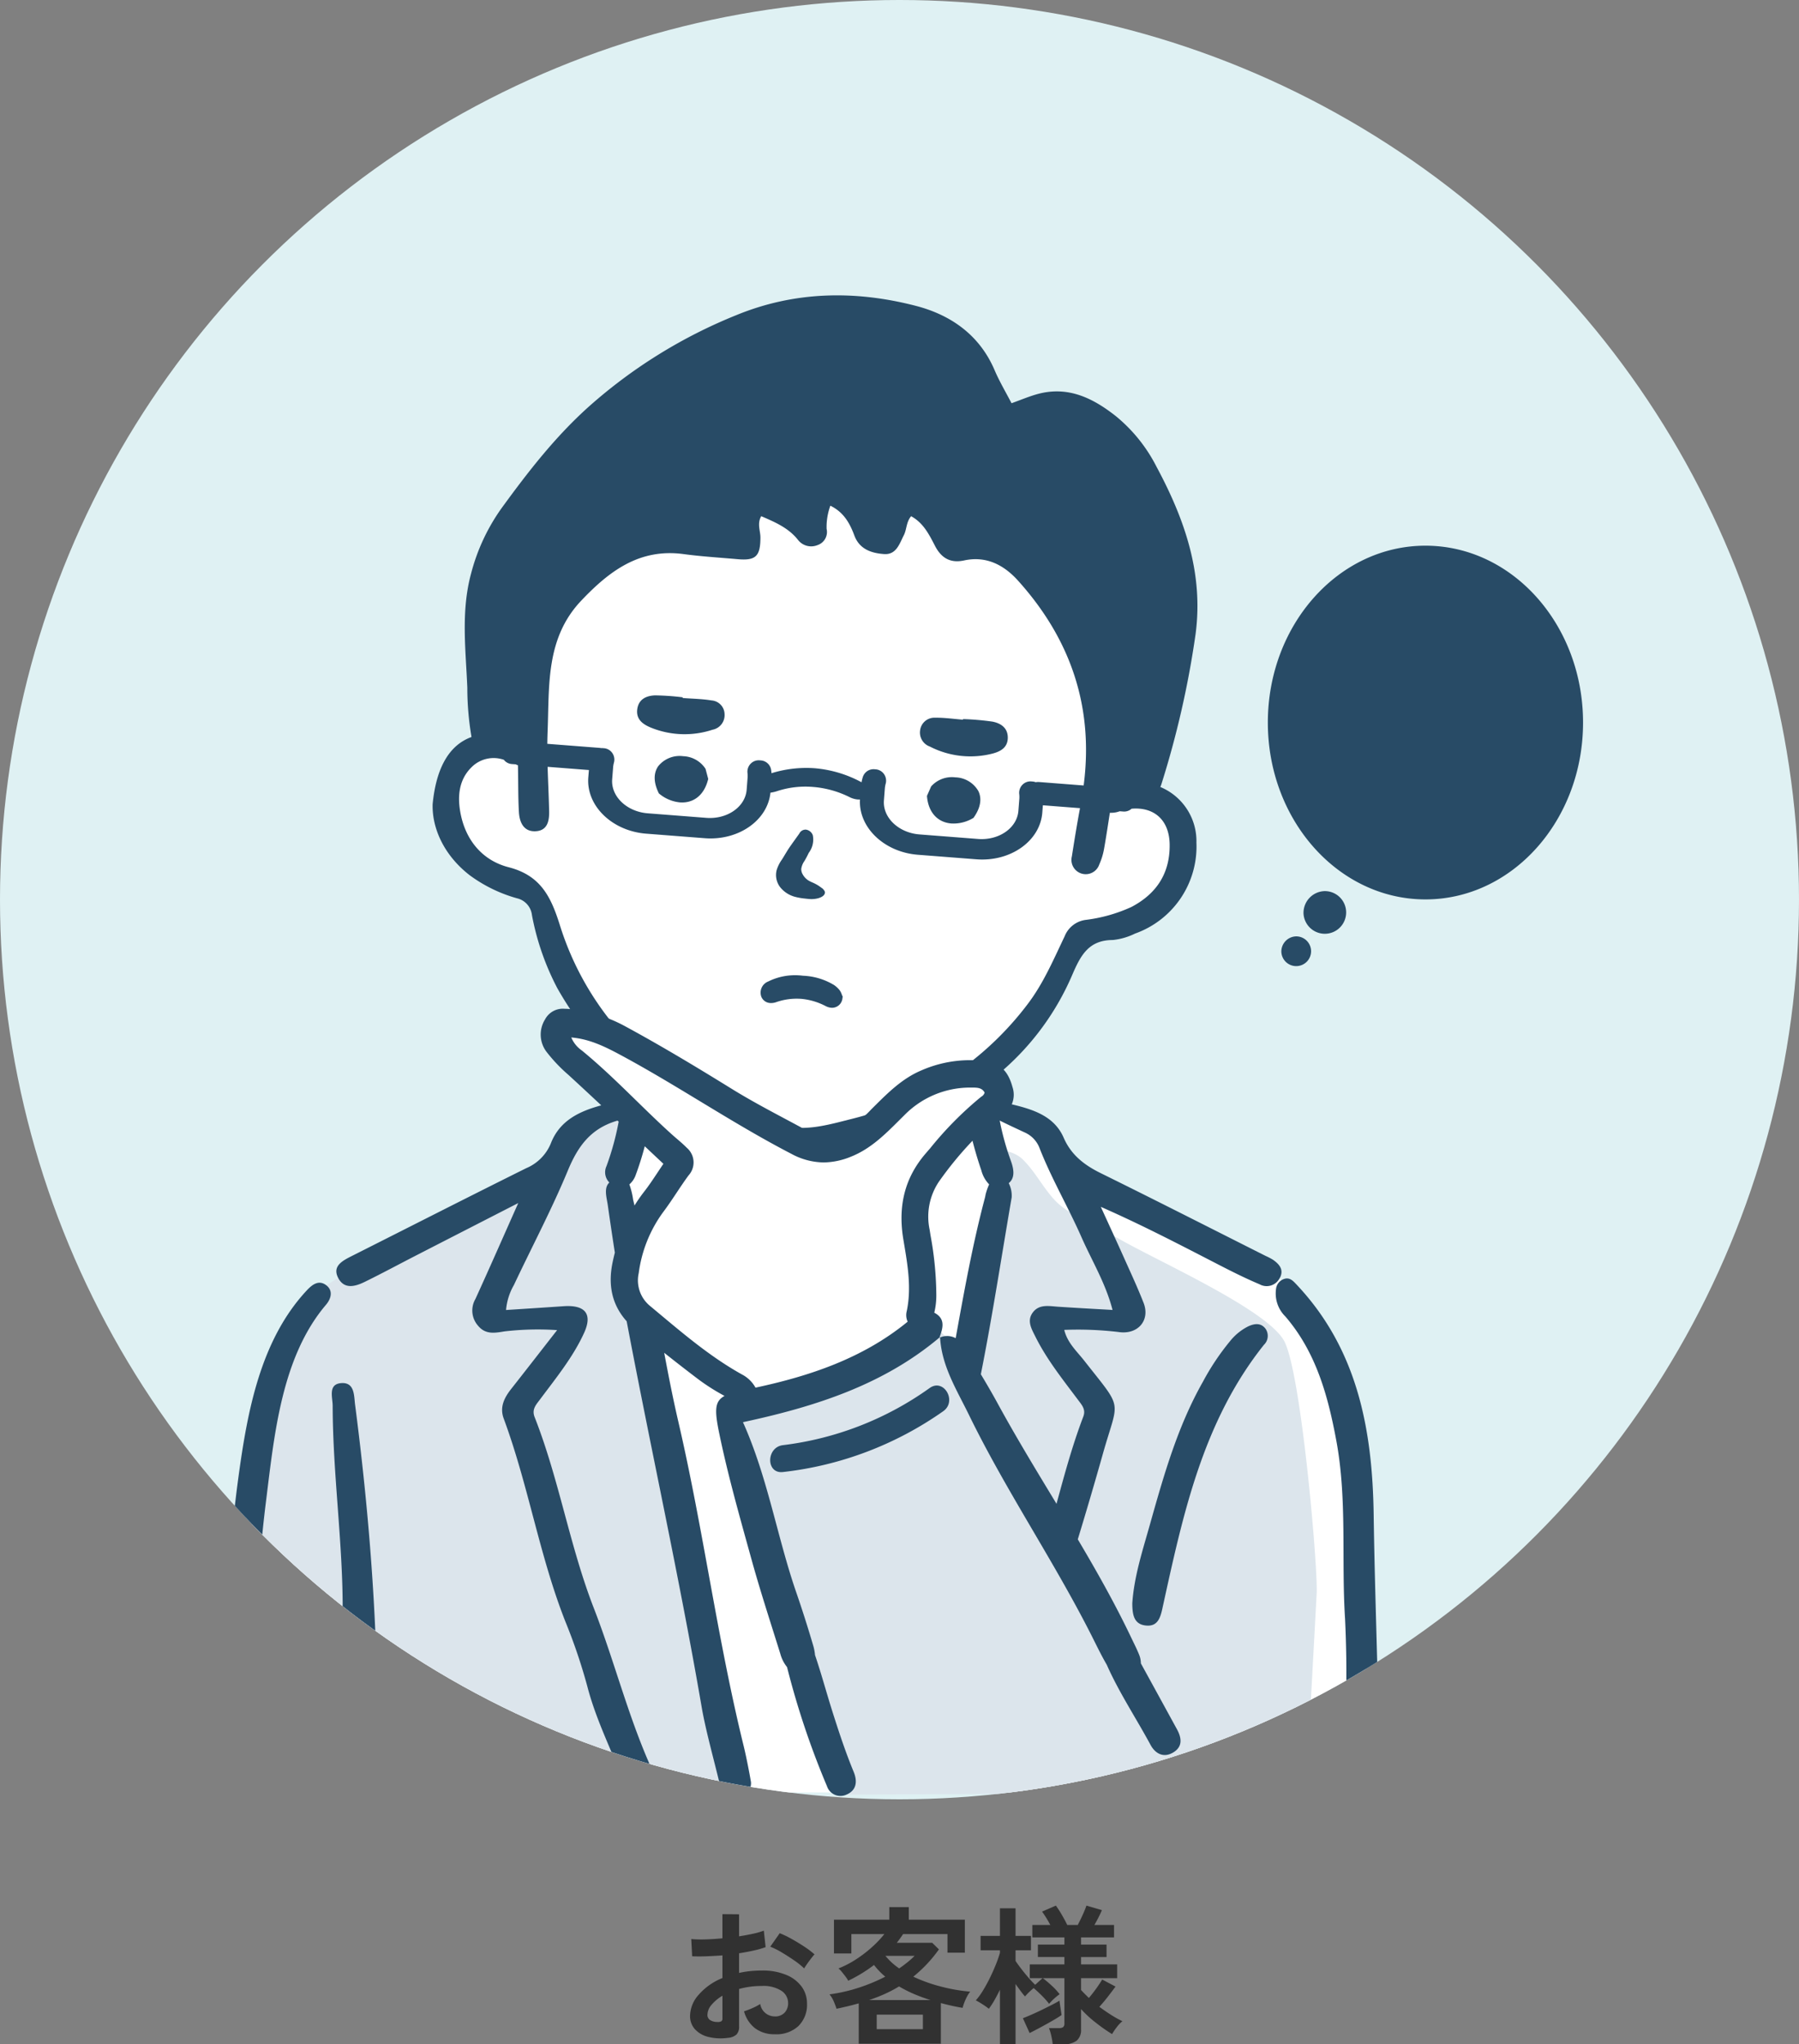
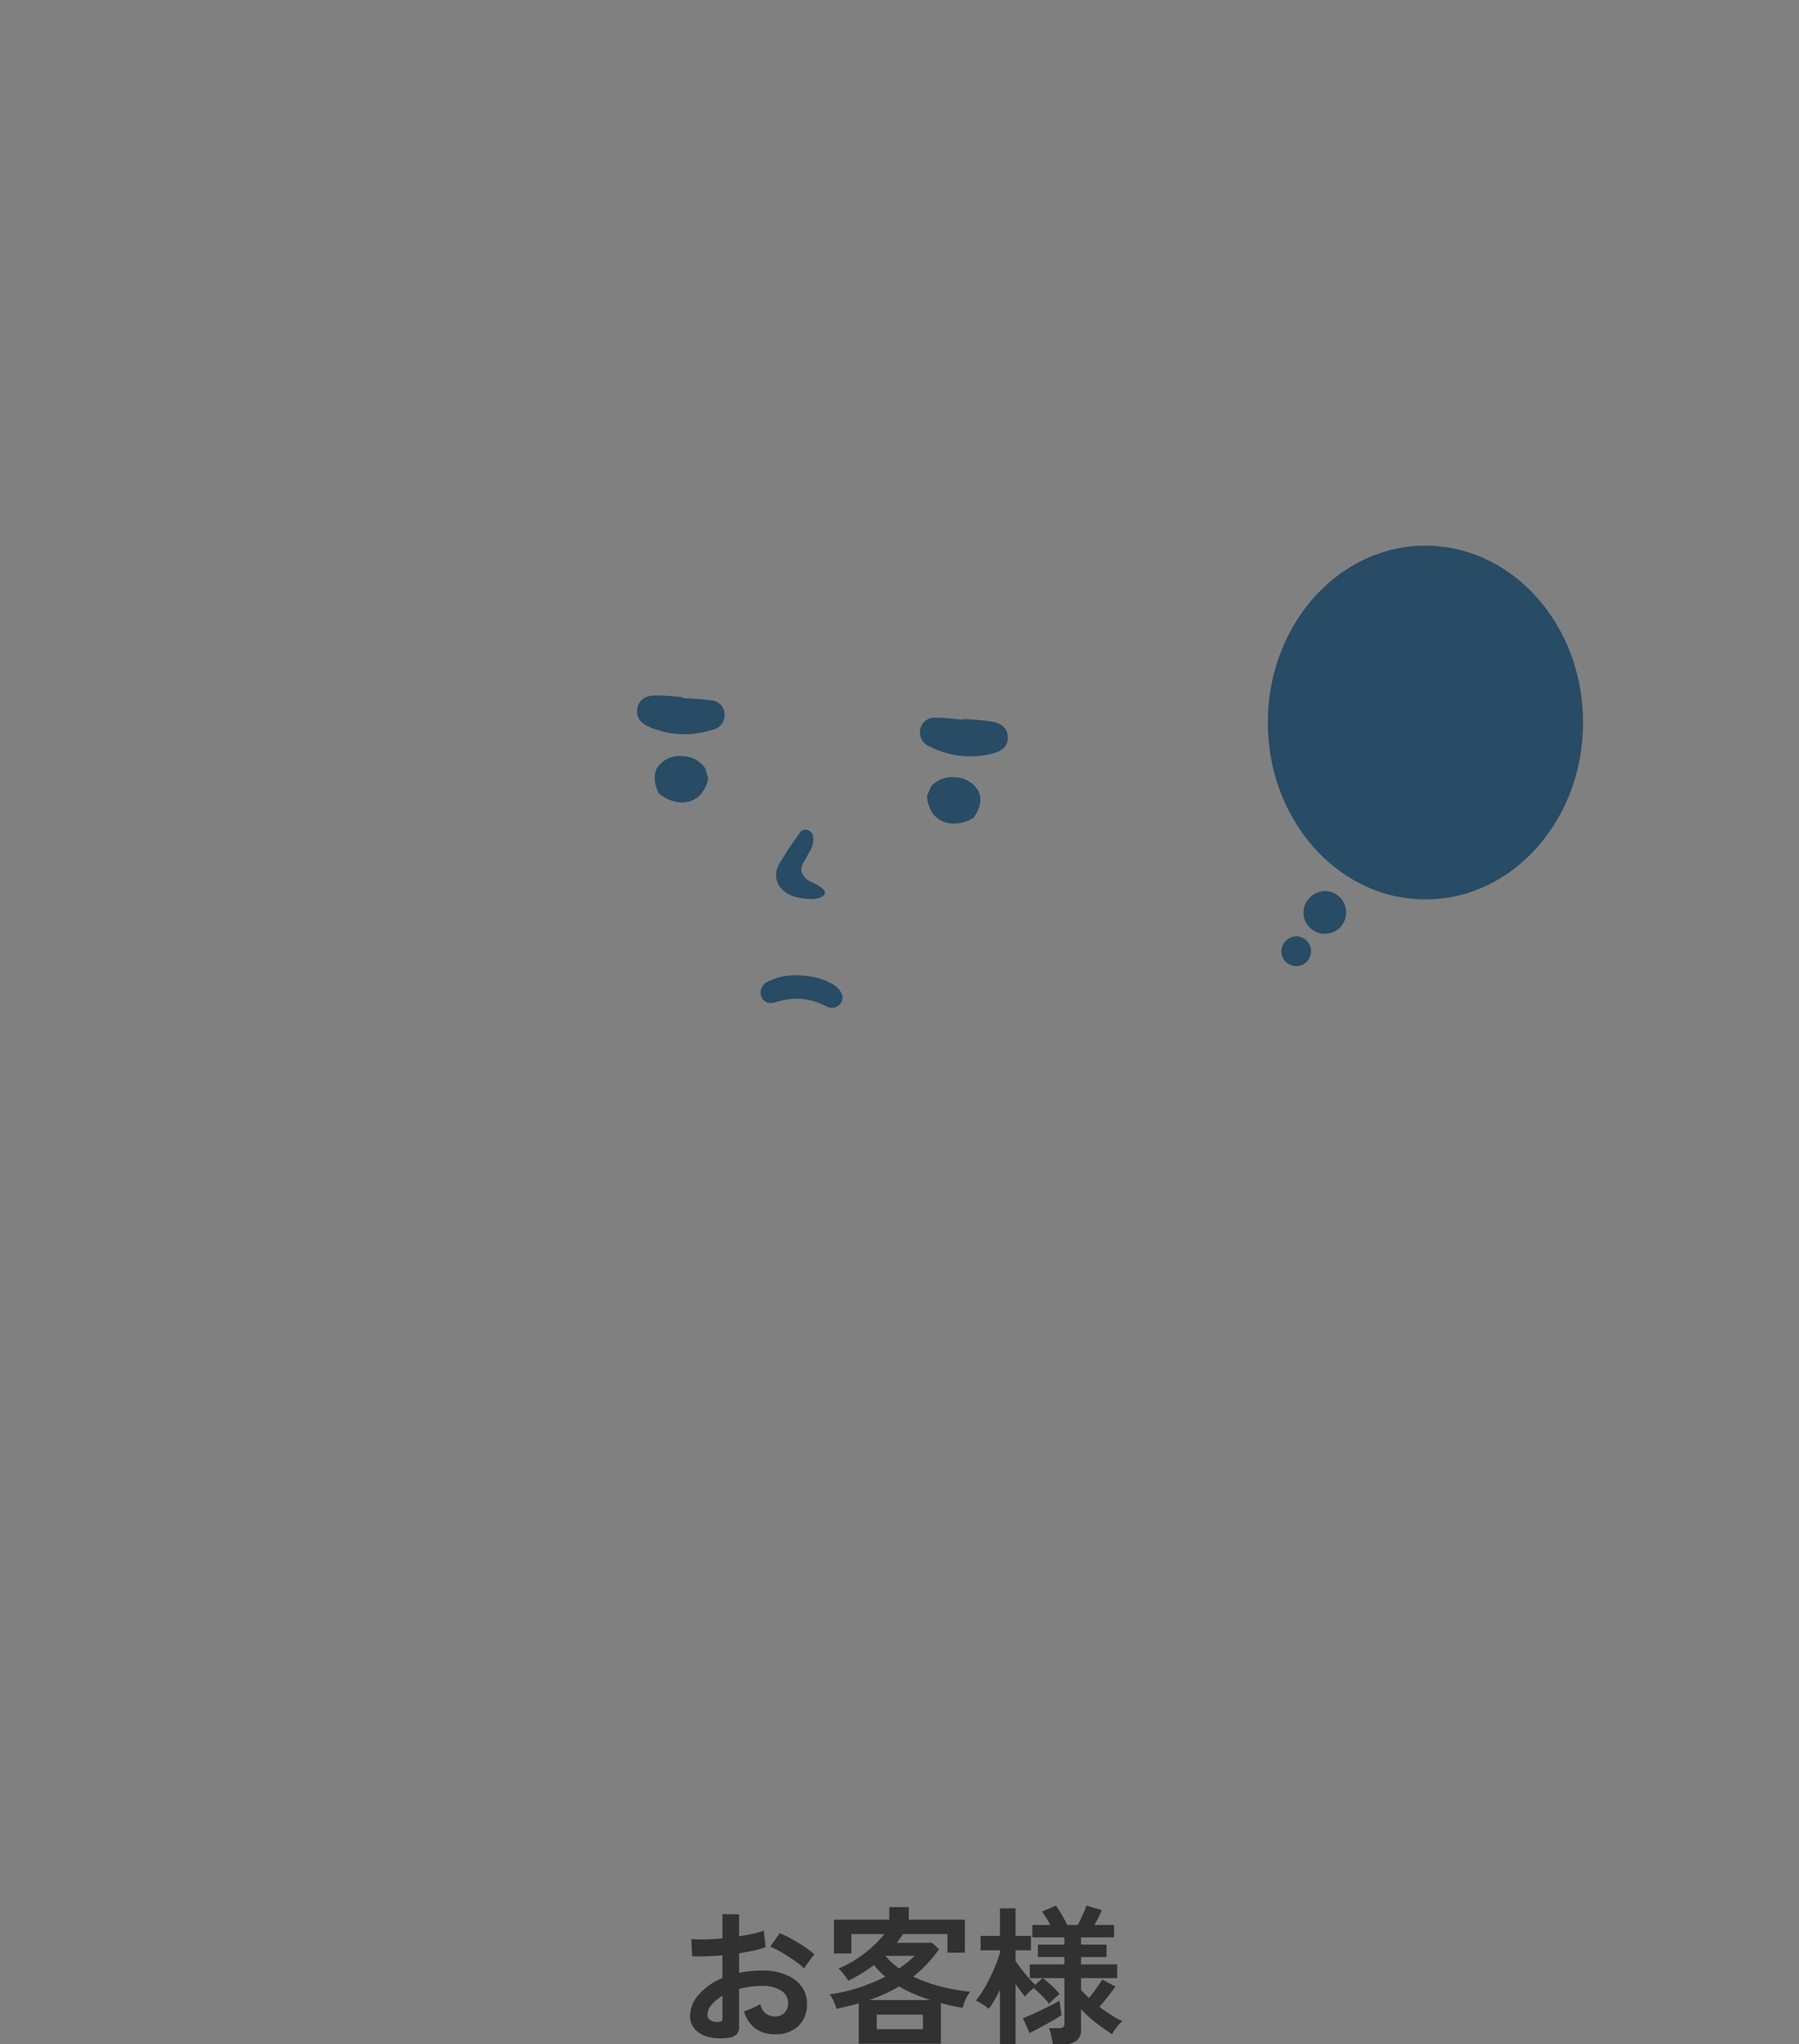
<svg xmlns="http://www.w3.org/2000/svg" width="300" height="340.85">
  <rect width="100%" height="100%" fill="#808080" stroke="none" />
  <defs>
    <clipPath id="a">
      <circle cx="150" cy="150" r="150" transform="translate(360 5477)" fill="#dff1f3" />
    </clipPath>
  </defs>
  <g transform="translate(-400 -5923)">
    <path d="M521.375 6262.775a8.544 8.544 0 0 1-3.275-.162 4.449 4.449 0 0 1-2.225-1.288 3.262 3.262 0 0 1-.8-2.25 5.407 5.407 0 0 1 1.438-3.488 10.345 10.345 0 0 1 3.962-2.787v-3.775q-1.375.1-2.663.15t-2.388 0l-.15-2.875a18.038 18.038 0 0 0 2.325.063q1.375-.037 2.875-.187v-4.026l2.775.025v3.675q1.25-.2 2.338-.437a12.006 12.006 0 0 0 1.787-.513l.3 2.75a15.013 15.013 0 0 1-2.025.575q-1.15.25-2.4.45v3.275a15.44 15.44 0 0 1 1.825-.3 18.869 18.869 0 0 1 1.975-.1 10.181 10.181 0 0 1 4.088.738 5.963 5.963 0 0 1 2.563 1.974 4.713 4.713 0 0 1 .875 2.787 4.953 4.953 0 0 1-1.45 3.775 5.387 5.387 0 0 1-3.925 1.351 5.325 5.325 0 0 1-3.237-.963 5.32 5.32 0 0 1-1.888-2.862 13.04 13.04 0 0 0 1.4-.537 8.2 8.2 0 0 0 1.3-.687 2.448 2.448 0 0 0 2.4 2.075 2.14 2.14 0 0 0 1.675-.637 2.282 2.282 0 0 0 .575-1.588 2.446 2.446 0 0 0-1.1-2.037 5.535 5.535 0 0 0-3.3-.813 13.864 13.864 0 0 0-3.775.5v6.224a1.894 1.894 0 0 1-.425 1.363 2.4 2.4 0 0 1-1.45.562ZM534.1 6251.2a12.063 12.063 0 0 0-1.625-1.312q-1.025-.712-2.1-1.35a12.888 12.888 0 0 0-1.925-.962l1.575-2.25a16.031 16.031 0 0 1 1.975.95q1.075.6 2.1 1.275a14.938 14.938 0 0 1 1.725 1.3q-.25.275-.613.75t-.675.925q-.312.449-.437.674Zm-14.525 8.925a1.283 1.283 0 0 0 .688-.1.478.478 0 0 0 .212-.45v-3.825a7.087 7.087 0 0 0-1.825 1.525 2.609 2.609 0 0 0-.675 1.65 1 1 0 0 0 .425.875 2.137 2.137 0 0 0 1.175.325Zm23.625 3.625v-6.725q-.875.25-1.812.475t-1.888.425q-.175-.55-.462-1.225a4.555 4.555 0 0 0-.713-1.175 27.242 27.242 0 0 0 4.838-1.1 29.445 29.445 0 0 0 4.463-1.85 12.2 12.2 0 0 1-1.875-1.95 24.513 24.513 0 0 1-4.301 2.625 4.594 4.594 0 0 0-.413-.637q-.287-.387-.613-.787a4.382 4.382 0 0 0-.6-.625 16.43 16.43 0 0 0 2.963-1.538 21.036 21.036 0 0 0 2.65-2.038 17.755 17.755 0 0 0 2.037-2.15h-5.5v3.225h-2.9v-5.625h9.226v-2.1h3.25v2.1h9.35v5.5H558v-3.1h-7.4q-.25.375-.512.737t-.538.712h5.9l1.125 1.1a22.873 22.873 0 0 1-4.275 4.551 26.121 26.121 0 0 0 4.662 1.662 29.6 29.6 0 0 0 4.838.838 3.877 3.877 0 0 0-.512.762 8.562 8.562 0 0 0-.463 1.012 8.316 8.316 0 0 0-.3.925q-.9-.15-1.8-.35t-1.825-.449v6.775Zm3-2.425h7.7v-2.425h-7.7Zm-1.275-4.85h10.25a28.263 28.263 0 0 1-2.7-.987 21.483 21.483 0 0 1-2.55-1.288 21.875 21.875 0 0 1-2.4 1.263 27.6 27.6 0 0 1-2.6 1.012Zm5.025-5.275q.725-.5 1.375-1.025a15.212 15.212 0 0 0 1.2-1.075h-4.875a10.8 10.8 0 0 0 2.3 2.1Zm16.8 12.65v-9.1q-.45.925-.912 1.738a13.034 13.034 0 0 1-.938 1.437 12.013 12.013 0 0 0-1.062-.75 12.53 12.53 0 0 0-1.112-.65 11.776 11.776 0 0 0 1.2-1.65q.6-.975 1.15-2.1t.987-2.212a20.2 20.2 0 0 0 .687-1.963v-.425h-3.225v-2.4h3.225v-4.6h2.6v4.6h2.575v2.4h-2.575v1.775q.35.525.913 1.262t1.187 1.463q.625.725 1.175 1.25l1.225-1.1h-2.125v-2.3h5.775v-1.225h-4.425v-2.075h4.425v-1.2h-5.35v-2.075h3a19.394 19.394 0 0 0-1.375-2.225l2.3-1a15.963 15.963 0 0 1 1 1.55q.55.95.9 1.675h1.75q.425-.8.837-1.712t.613-1.512l2.575.75q-.225.55-.562 1.213t-.688 1.261h3.275v2.075h-5.5v1.2h4.25v2.075h-4.25v1.225h6.025v2.3h-6.025v1.975q.3.325.625.65l.675.675q.625-.725 1.225-1.563t1-1.512l2.225 1.175q-.55.75-1.287 1.7t-1.413 1.675q.95.7 1.925 1.325a17.294 17.294 0 0 0 1.925 1.075 5.558 5.558 0 0 0-.95 1 9.294 9.294 0 0 0-.775 1.15 28.5 28.5 0 0 1-2.837-2 18.349 18.349 0 0 1-2.338-2.175v3.375a2.307 2.307 0 0 1-.738 1.9 3.546 3.546 0 0 1-2.262.6h-1.725a10.669 10.669 0 0 0-.237-1.4 8.109 8.109 0 0 0-.388-1.3h1.65a1.2 1.2 0 0 0 .713-.163.769.769 0 0 0 .212-.637v-7.525h-3.6a17.194 17.194 0 0 1 1.487 1.25 10.259 10.259 0 0 1 1.313 1.425 8.053 8.053 0 0 0-.888.713 8.455 8.455 0 0 0-.862.888 14.17 14.17 0 0 0-1.213-1.363q-.712-.712-1.362-1.262-.4.325-.812.725a8.425 8.425 0 0 0-.638.675q-.325-.376-.737-.926t-.838-1.15v10.05Zm4.95-1.875-1.125-2.475q.6-.225 1.425-.588t1.725-.8q.9-.437 1.688-.838t1.263-.7q.025.225.1.737t.15 1q.075.488.1.663-.575.4-1.55.963t-2 1.112q-1.026.551-1.776.926Z" fill="#313131" />
-     <circle cx="150" cy="150" r="150" transform="translate(400 5923)" fill="#dff1f3" />
    <g transform="translate(40 446)" clip-path="url(#a)">
-       <path d="M585.539 5714.041c-2.771-8.943-5.553-22.639-16.157-25.619-7.135-2.075-20.234-10.7-24.92-12.4s-5.857-.32-7.667-4.26c-2.311-7.443-2.3-7.057-9.639-9.284-.084-2.732-.647-6.31-2.907-8.077 5.994-4.215 12.8-12.523 14.634-20.533 10.464-1.038 23.31-10.36 17.658-21.587a17.917 17.917 0 0 0-2.842-1.546 7.856 7.856 0 0 0-6.046-3.24c-4.055-14.381-8.446-42.246-26.927-42.9-16.7-15.627-30.019-11.563-47.527-.35-23.9 3.108-29.5 14.915-28.374 36.2-6.192-.43-12.665 6.284-10.751 12.42-.029.267-.033.542-.046.814 2.939 7.1 9.113 9.135 15.258 12.315a87.684 87.684 0 0 0 10.483 22.373c-1.012-.149-2.017-.432-3.03-.506-2.835-1.32-6.155 2.237-3.523 4.732 3.561 3.375 7.218 6.894 11.035 10.181-6.493-.221-11.2 3.316-12.662 9-12.013 5.907-23.76 12.556-35.221 19.464-10.244 6.56-13.739 21.294-13.51 32.66-1.937 16.216-3.709 36.764-5.559 51.954h188.91c1.464-12.376 3.845-47.245-.67-61.816" fill="#fff" />
-       <path d="M465.53 5662.004s-4.622-.337-6.976 1.856-3.575 4.638-5.842 7-5.145 3.289-13.08 7.421-27.207 12.229-30.434 17.626-9.154 39.551-10.026 44.1-.843 35.84-.843 35.84h84.91l-5.844-29.519-12.5-62.656-2.185-10.022ZM579.569 5742.722c.226-4.353-2.6-37.1-5.449-42.186s-19.844-12.712-26.843-16.606-9.538-4.767-11.538-6.992-3.077-4.528-5.153-6.594-6.153-1.748-6.153-1.748l2.487 10.972-1.927 9.445-.65.886a94.8 94.8 0 0 1-3.136 14.666c-.167.515-.654.447-.944.06-1.452-1.946-1.907-5.359-4.529-6.115a.648.648 0 0 1-.327-.255 2.09 2.09 0 0 0-1.152.367 85.068 85.068 0 0 1-14.576 8.191 54.7 54.7 0 0 1-8.013 2.637c-1.331.327-2.679.574-4.029.807a35.264 35.264 0 0 0-4.352.6 1.681 1.681 0 0 0-.214.105 1.742 1.742 0 0 0-1.137.7c-1.594 2.159-.423 5.341.243 7.627l2.293 7.87 2.293 7.87c.365 1.252.727 2.5 1.1 3.753a22.846 22.846 0 0 0 1.508 4.269 2.109 2.109 0 0 0 .768.792l11.024 32.377 76.6-.372s1.52-27.808 1.8-33.13" fill="#dce5ec" />
-       <path d="M573.461 5690.009c.655-1.326-.127-2.246-1.216-2.99a10.239 10.239 0 0 0-1.173-.609c-9.162-4.61-18.3-9.267-27.5-13.8-2.8-1.378-4.956-3.066-6.193-5.912-1.563-3.6-5.068-4.717-8.659-5.572a4 4 0 0 0 .131-2.848c-.481-1.739-1.379-3.794-4.075-4.249a18.883 18.883 0 0 0-3.138-.265 20.242 20.242 0 0 0-8.047 1.73c-3.111 1.323-5.46 3.653-7.731 5.906l-.571.566a14.315 14.315 0 0 1-7.668 4.381 4.31 4.31 0 0 1-.7.063 2.575 2.575 0 0 1-1.293-.332c-1.459-.8-2.955-1.6-4.4-2.372-3.057-1.629-6.216-3.313-9.2-5.158-5.19-3.208-11.344-6.947-17.624-10.351a24.774 24.774 0 0 0-9.069-2.923 10.6 10.6 0 0 0-1.192-.078 3.348 3.348 0 0 0-3.249 1.768 4.766 4.766 0 0 0 .21 5.366 26.478 26.478 0 0 0 3.722 3.919l.208.192c1.741 1.6 3.489 3.226 5.231 4.855-3.688 1-6.958 2.556-8.423 6.38a7.624 7.624 0 0 1-4.094 4.1c-9.745 4.84-19.433 9.782-29.149 14.676-1.581.8-3.216 1.693-2.191 3.641 1.015 1.928 2.84 1.412 4.429.631 2.857-1.4 5.657-2.913 8.487-4.367 5.534-2.843 11.074-5.679 17.1-8.769-2.535 5.693-4.8 10.866-7.15 16.007a3.815 3.815 0 0 0 .458 4.458c1.249 1.514 2.834 1.187 4.419.929a48.424 48.424 0 0 1 8.754-.208c-2.824 3.617-5.234 6.726-7.668 9.816-1.169 1.484-1.936 3.049-1.242 4.92 4.113 11.1 5.938 22.811 10.283 33.849a92.871 92.871 0 0 1 3.655 10.781c1.458 5.652 4.152 10.891 6.231 16.334.593 1.551 1.658 3.07 3.782 2.326 2.159-.757 1.822-2.512 1.107-4.05-4.162-8.944-6.472-18.473-10.023-27.607-4.052-10.423-5.785-21.466-9.878-31.87-.512-1.3.251-2.072.905-2.949 2.667-3.579 5.515-7.059 7.355-11.108 1.426-3.139.182-4.681-3.446-4.428-3.11.217-6.222.411-9.578.632a10.025 10.025 0 0 1 1.308-4.158c3-6.37 6.313-12.62 9-19.1 1.626-3.918 3.716-6.958 8.149-8.279.045-.013.087-.032.131-.047l.194.182a45.62 45.62 0 0 1-2.031 7.408 2.432 2.432 0 0 0 .477 2.738c-.984.895-.433 2.561-.26 3.784q.561 3.959 1.176 7.911a34.787 34.787 0 0 0-.376 1.617c-.815 3.918-.042 7.15 2.349 9.825 4.061 21.451 8.8 42.788 12.5 64.3.682 3.961 2.066 8.849 2.993 12.77.339 1.43 1.2 2.534 2.959 2.35a2.394 2.394 0 0 0 2.274-2.594c-.291-1.724-.814-4.376-1.214-6-4.4-17.89-6.734-36.14-10.895-54.074-.886-3.814-1.64-7.652-2.359-11.5 1.889 1.5 3.865 3.04 5.861 4.546a35.243 35.243 0 0 0 4.2 2.646c-1.68.908-1.675 2.42-.873 6.3 1.463 7.068 3.452 14.034 5.381 21 1.462 5.277 3.17 10.487 4.8 15.716a6.038 6.038 0 0 0 1.114 2.195 136.667 136.667 0 0 0 6.657 19.85 2.369 2.369 0 0 0 3.261 1.411c1.77-.76 1.8-2.331 1.191-3.8-1.343-3.245-2.437-6.565-3.5-9.907-1.007-3.178-1.873-6.406-2.943-9.563a8.11 8.11 0 0 0-.343-1.715 196.72 196.72 0 0 0-2.762-8.662c-3.234-9.337-4.755-19.174-8.911-28.447 12.2-2.622 23.423-6.25 32.767-14.113.535-1.464 1.037-3.006-.65-4.021a3.185 3.185 0 0 0-.213-.114 12.4 12.4 0 0 0 .34-2.962 56.271 56.271 0 0 0-.969-9.952l-.147-.934a10.464 10.464 0 0 1 1.536-7.988 59.286 59.286 0 0 1 5.614-6.84 63.828 63.828 0 0 0 1.474 4.943 5.245 5.245 0 0 0 1.3 2.334 9.831 9.831 0 0 0-.528 1.455c-.078.24-.1.5-.164.739-2.057 7.739-3.464 15.594-4.888 23.447a2.978 2.978 0 0 0-2.6-.116c.27 4.794 2.785 8.743 4.811 12.9 6.18 12.677 14.168 24.348 20.513 36.929.8 1.591 1.577 3.2 2.473 4.741 2.058 4.649 4.894 8.9 7.3 13.361.774 1.434 2.145 2.224 3.758 1.272 1.632-.963 1.441-2.429.639-3.893q-3-5.49-6.013-10.977a3.891 3.891 0 0 0-.305-1.48c-.391-.97-.872-1.9-1.323-2.849-2.676-5.612-5.726-11.013-8.889-16.349a698.392 698.392 0 0 0 4.159-14.172c2.654-9.456 3.552-7.152-3.083-15.614-1.228-1.565-2.812-2.969-3.334-5.133a57.755 57.755 0 0 1 9.026.349c3.254.509 5.335-1.949 4.205-4.85-.982-2.517-2.129-4.977-3.235-7.449-1.281-2.862-2.6-5.712-3.9-8.567 6.936 3.046 13.346 6.4 19.783 9.716 2.2 1.131 4.415 2.238 6.7 3.2a2.425 2.425 0 0 0 3.391-1.134m-107.865-12.971a12.811 12.811 0 0 0-.626-2.553 3.669 3.669 0 0 0 1.076-1.62q.863-2.336 1.489-4.739 1.551 1.461 3.111 2.927c-.342.5-.669.993-.986 1.471-.745 1.121-1.449 2.18-2.231 3.179a25.494 25.494 0 0 0-1.6 2.305c-.078-.323-.152-.647-.234-.969m49.439-8.471-.669.779c-3.433 3.992-4.645 8.672-3.707 14.309l.117.7c.617 3.677 1.255 7.48.446 11.276a2.586 2.586 0 0 0 .158 1.74c-7.412 6.079-16.259 9.052-25.375 11a5.446 5.446 0 0 0-2.246-2.192c-4.966-2.753-9.371-6.438-13.629-10q-.861-.72-1.723-1.438a5.5 5.5 0 0 1-1.874-5.469 22.02 22.02 0 0 1 4.045-10.13c.8-1.059 1.548-2.181 2.271-3.267.638-.958 1.3-1.948 1.989-2.888a3.208 3.208 0 0 0-.282-4.6c-.523-.532-1.1-1.025-1.652-1.5-.3-.257-.609-.522-.905-.79-2.02-1.823-4-3.756-5.918-5.625-2.879-2.809-5.856-5.712-9.031-8.312a4.987 4.987 0 0 1-1.766-2.175c3.057.259 5.6 1.511 8.352 2.994 4.472 2.407 8.89 5.083 13.163 7.669 4.912 2.974 9.99 6.049 15.189 8.741a11.539 11.539 0 0 0 5.372 1.432 12.289 12.289 0 0 0 4.549-.954c3.261-1.29 5.679-3.7 8.015-6.026q.461-.461.927-.92a15.328 15.328 0 0 1 11.071-4.581h.169c.866 0 1.685.006 2.119.835a1.1 1.1 0 0 1-.536.672l-.114.087a58.679 58.679 0 0 0-8.524 8.647m30.51 26.836c-3.221-.188-6.144-.341-9.063-.537-1.523-.1-3.148-.467-4.212.927s-.246 2.744.394 4.033c1.9 3.828 4.595 7.191 7.168 10.627.606.81 1.287 1.549.835 2.734-1.815 4.758-3.138 9.651-4.467 14.539-3.366-5.564-6.752-11.118-9.864-16.827-.879-1.612-1.809-3.2-2.753-4.773l.108-.547c1.9-9.637 3.378-19.348 5.034-28.95a4.61 4.61 0 0 0-.494-2.367c1.116-.9.843-2.381.349-3.738a44.571 44.571 0 0 1-1.854-6.7l.069.037c1.347.668 2.717 1.3 4.078 1.937a4.65 4.65 0 0 1 2.47 2.547c2 5.127 4.817 9.921 7.034 14.954 1.724 3.912 4.009 7.636 5.166 12.1M419.213 5711.212c-.192-1.481-.037-3.788-2.333-3.6-2.213.183-1.408 2.392-1.405 3.772.022 11.4 1.7 22.73 1.669 34.143-.022 8.964.289 19.306.434 28.271.027 1.668.466 3.167 2.541 3.2 1.927.03 2.437-1.434 2.593-2.957.067-.666.06-1.34.061-2.01v-17.968c-.437-14.348-1.712-28.621-3.559-42.853" fill="#284b66" />
-       <path d="M589.673 5754.604c-.215-8.335-.482-16.668-.6-25.009-.2-14.12-2.641-27.6-12.868-38.426-.574-.607-1.1-1.2-1.992-.951a1.979 1.979 0 0 0-1.427 1.723 5.379 5.379 0 0 0 1.57 4.57c5.115 5.961 7.091 13.19 8.485 20.68 1.83 9.829.826 19.793 1.458 29.683a191.514 191.514 0 0 1-.543 26.317c-.141 1.906.3 3.553 2.454 3.558 2.262.006 2.838-1.866 2.818-3.73-.066-6.15 1-12.257.645-18.415M568.188 5698.129a9.127 9.127 0 0 0-3.055 2.47 40.852 40.852 0 0 0-4.533 6.78c-4.251 7.492-6.556 15.7-8.866 23.9-1.212 4.3-2.611 8.578-2.915 13.046.016 1.813.208 3.594 2.451 3.716 1.721.093 2.206-1.208 2.547-2.759 3.415-15.535 6.668-31.145 16.947-44.049a2.074 2.074 0 0 0 .285-2.673c-.756-1.024-1.824-.9-2.862-.429M414.366 5691.264c-1.217-.9-2.291-.093-3.181.857-7.785 8.324-9.947 20.287-11.437 31.262-1.348 9.936-1.967 19.948-2.511 29.958-.271 5.007-.522 10.016-.837 15.022-.037.588-.166 1.449-.267 2.4-.291 2.741-.362 6.249 2.575 6.233 1.688-.009 2.509-1.279 2.486-2.833-.112-7.5.913-14.971 1.254-22.48.37-8.169.906-16.338 1.922-24.455 1.376-10.993 2.566-23.946 9.995-32.683.807-.949 1.284-2.339 0-3.285M516.734 5699.972l.037-.036-.1.081-.009.026c.041-.016.077-.021.118-.036 0-.025-.005-.049-.006-.073l-.04.038M515.04 5708.42a53.049 53.049 0 0 1-24.467 9.533c-2.829.337-2.862 4.821 0 4.481a57.57 57.57 0 0 0 26.728-10.145c2.336-1.652.1-5.539-2.261-3.869M491.468 5664.881a19.793 19.793 0 0 1 1.782 2.267c.494.716.967 1.458 1.4 2.219a19.213 19.213 0 0 0 2.209-.268q3.343-.606 6.58-1.481c.9-1.714 1.73-3.469 2.584-5.209a57.54 57.54 0 0 1-3.918 1.131c-3.475.869-7.047 1.947-10.637 1.34M553.492 5608.215a2.727 2.727 0 0 0 .163-.408 155.477 155.477 0 0 0 5.722-25.113c1.332-10.131-1.837-19.162-6.531-27.9a26.216 26.216 0 0 0-6.756-8.4c-3.756-2.968-7.88-5.044-12.9-3.737-1.477.385-2.894 1-4.507 1.575-.953-1.842-2.014-3.615-2.818-5.5-2.518-5.9-7.327-9.237-13.169-10.744-10.072-2.6-20.171-2.457-29.965 1.579a84.473 84.473 0 0 0-24.473 15.17c-5.673 5.073-10.207 10.938-14.61 16.983a33.005 33.005 0 0 0-5.1 10.943c-1.7 6.3-.878 12.662-.618 19.009a48.7 48.7 0 0 0 .7 8.211c-3.622 1.307-5.885 4.968-6.485 11.219-.107 3.8 1.73 8.362 6.144 11.8a24.257 24.257 0 0 0 7.9 3.866 3.249 3.249 0 0 1 2.517 2.8 43.388 43.388 0 0 0 4.226 12.183 58.751 58.751 0 0 0 3.748 5.8 32.3 32.3 0 0 1 5.743.4 49.077 49.077 0 0 1-9.123-16.9c-1.49-4.678-3.233-8.106-8.486-9.457-4.339-1.116-7.164-4.48-8.023-9.023-.526-2.783-.294-5.586 1.894-7.7a5.187 5.187 0 0 1 5.336-1.19 1.854 1.854 0 0 0 1.4.715l.578.045c.123.057.248.111.373.164.063 2.6.013 5.212.162 7.81.093 1.606.735 3.243 2.709 3.182 2.03-.062 2.369-1.672 2.33-3.364-.056-2.458-.182-4.92-.252-7.379l6.883.535-.1 1.23c-.367 4.73 3.962 8.938 9.649 9.38l9.762.758c5.615.436 10.484-2.957 10.963-7.593a5.99 5.99 0 0 0 1.189-.282 15.114 15.114 0 0 1 6.018-.663l.109.008a16.58 16.58 0 0 1 5.921 1.7 3.788 3.788 0 0 0 1.315.373 2.678 2.678 0 0 0 .379 0c-.256 4.663 4.035 8.779 9.657 9.216l9.762.758c5.689.441 10.616-3.048 10.984-7.778l.095-1.23 6.192.48c-.5 2.677-.94 5.365-1.358 8.055a2.384 2.384 0 0 0 4.576 1.326 11.076 11.076 0 0 0 .814-2.707c.349-1.963.639-3.936.951-5.906a4.09 4.09 0 0 0 1.643-.252l.519.04a1.857 1.857 0 0 0 1.458-.463c3.8-.319 6.289 1.926 6.348 5.939.072 4.8-2.165 8.227-6.364 10.438a25.877 25.877 0 0 1-7.683 2.165 4.39 4.39 0 0 0-3.465 2.732c-1.859 3.885-3.546 7.874-6.2 11.347a52.04 52.04 0 0 1-10.57 10.443 16.492 16.492 0 0 1 3.254.612 7.561 7.561 0 0 1 1.989.965 44.157 44.157 0 0 0 12.789-16.921c1.4-3.246 2.728-5.825 6.781-5.829a10.869 10.869 0 0 0 3.694-1.072 15.4 15.4 0 0 0 10.24-15.165 9.774 9.774 0 0 0-6.023-9.278m-20.192-.824a2.4 2.4 0 0 0-.292-.005 2.153 2.153 0 0 0-.295.035 1.915 1.915 0 0 0-.523-.116l-.2-.016a1.871 1.871 0 0 0-1.5.567 1.91 1.91 0 0 0-.523 1.547 4.337 4.337 0 0 1 .014.812l-.154 1.977c-.222 2.857-3.243 4.961-6.734 4.69l-9.763-.758c-3.49-.271-6.15-2.816-5.928-5.673l.153-1.977a4.261 4.261 0 0 1 .14-.8 1.914 1.914 0 0 0-.279-1.61 1.869 1.869 0 0 0-1.391-.791l-.2-.016a1.877 1.877 0 0 0-1.931 1.265 7.159 7.159 0 0 0-.226.91 7.142 7.142 0 0 0-.344-.186 19.866 19.866 0 0 0-7.461-2.156 19.6 19.6 0 0 0-7.209.83 6.985 6.985 0 0 0-.058-.541 1.874 1.874 0 0 0-1.721-1.594l-.2-.015a1.869 1.869 0 0 0-1.5.567 1.91 1.91 0 0 0-.523 1.547 4.336 4.336 0 0 1 .014.812l-.154 1.977c-.222 2.856-3.243 4.96-6.734 4.689l-9.763-.758c-3.49-.271-6.15-2.815-5.928-5.673l.154-1.977a4.258 4.258 0 0 1 .139-.8 1.914 1.914 0 0 0-.279-1.61 1.874 1.874 0 0 0-1.391-.792l-.2-.016a1.876 1.876 0 0 0-.259 0 2.315 2.315 0 0 0-.291-.043l-8.69-.674c.007-.652.019-1.3.045-1.954.311-7.669-.372-15.611 5.611-21.917 4.682-4.934 9.721-8.759 17.08-7.761 2.987.4 6.006.581 9.012.848 3.027.27 3.782-.5 3.791-3.612 0-1.125-.585-2.311.134-3.558 2.369 1.02 4.557 1.966 6.123 3.944a2.778 2.778 0 0 0 3.278.872 2.3 2.3 0 0 0 1.5-2.7 10.37 10.37 0 0 1 .626-3.865c2.249 1.1 3.245 2.939 4.006 4.98.852 2.281 2.842 2.934 4.946 3.085 2.057.147 2.576-1.735 3.3-3.142.493-.956.382-2.172 1.214-3.169 2.05 1.113 3.005 3.057 3.985 4.947 1.045 2.017 2.549 2.925 4.851 2.427 3.709-.8 6.649.763 9 3.375 8.9 9.881 12.623 21.254 10.938 34.146Z" fill="#284b66" />
      <path d="M494.895 5619.163a3.69 3.69 0 0 0 .65-2.886 1.408 1.408 0 0 0-1.183-.954 1.171 1.171 0 0 0-1.078.674l-.966 1.349c-.27.378-.541.756-.8 1.145-.207.316-.4.641-.6.967-.164.274-.326.548-.5.815l-.041.065a6 6 0 0 0-.874 1.778 3.34 3.34 0 0 0 .621 2.837 4.728 4.728 0 0 0 2.583 1.609 10.773 10.773 0 0 0 1.576.263l.166.019c.134.016.27.03.407.04a4.355 4.355 0 0 0 1.606-.123c.778-.231 1.178-.62 1.093-1.077a1.443 1.443 0 0 0-.6-.683l-.067-.051a6.509 6.509 0 0 0-.833-.537 8.784 8.784 0 0 0-.578-.278 4.645 4.645 0 0 1-.712-.364 2.815 2.815 0 0 1-.914-1 1.745 1.745 0 0 1-.236-.884 3.009 3.009 0 0 1 .534-1.331 15.222 15.222 0 0 0 .733-1.391M477.629 5605.152a4.629 4.629 0 0 0-3.7-2.068 4.573 4.573 0 0 0-4.168 1.671c-.561.809-1 2.234.066 4.436l.049.1.089.071a6.346 6.346 0 0 0 3.4 1.42c2.308.179 4.066-1.237 4.705-3.788l.031-.124-.441-1.659ZM519.292 5606.606a4.631 4.631 0 0 0-3.977 1.472l-.044.053-.692 1.572.011.128c.238 2.619 1.757 4.29 4.065 4.469a6.337 6.337 0 0 0 3.582-.877l.1-.057.065-.093c1.4-2.01 1.18-3.487.751-4.372a4.573 4.573 0 0 0-3.86-2.294M525.472 5597.313a45.577 45.577 0 0 0-4.878-.42c0 .034-.006.067-.008.1-1.543-.12-3.086-.349-4.627-.326a2.4 2.4 0 0 0-2.526 2.142 2.472 2.472 0 0 0 1.62 2.662 14.794 14.794 0 0 0 10.526 1.158c1.314-.353 2.447-1.016 2.479-2.575.035-1.7-1.18-2.477-2.587-2.742M478.707 5593.792c-1.6-.266-3.243-.287-4.867-.413l.009-.116a41.775 41.775 0 0 0-4.616-.32c-1.433.049-2.737.62-2.963 2.3s.9 2.5 2.228 3.056a14.9 14.9 0 0 0 10.32.371 2.478 2.478 0 0 0 2.01-2.624 2.342 2.342 0 0 0-2.121-2.259M493.577 5643.536a10.886 10.886 0 0 1 4.105 1.208 2.487 2.487 0 0 0 .937.281 1.743 1.743 0 0 0 1.869-1.621l.041-.234-.1-.217c-.022-.048-.04-.1-.063-.161a2.5 2.5 0 0 0-.364-.708 4.344 4.344 0 0 0-.906-.841 10.785 10.785 0 0 0-5.187-1.556 10.085 10.085 0 0 0-5.809.962 1.991 1.991 0 0 0-1.135 2.557 1.694 1.694 0 0 0 1.457 1.03 2.524 2.524 0 0 0 1-.14 10.394 10.394 0 0 1 4.154-.557M571.425 5597.472c0 16.286 11.767 29.488 26.282 29.488s26.282-13.2 26.282-29.488-11.767-29.488-26.282-29.488-26.282 13.2-26.282 29.488M577.373 5629.266a3.556 3.556 0 1 0 3.554-3.689 3.623 3.623 0 0 0-3.554 3.689M573.677 5635.696a2.48 2.48 0 1 0 2.478-2.573 2.527 2.527 0 0 0-2.478 2.573" fill="#284b66" />
    </g>
  </g>
</svg>